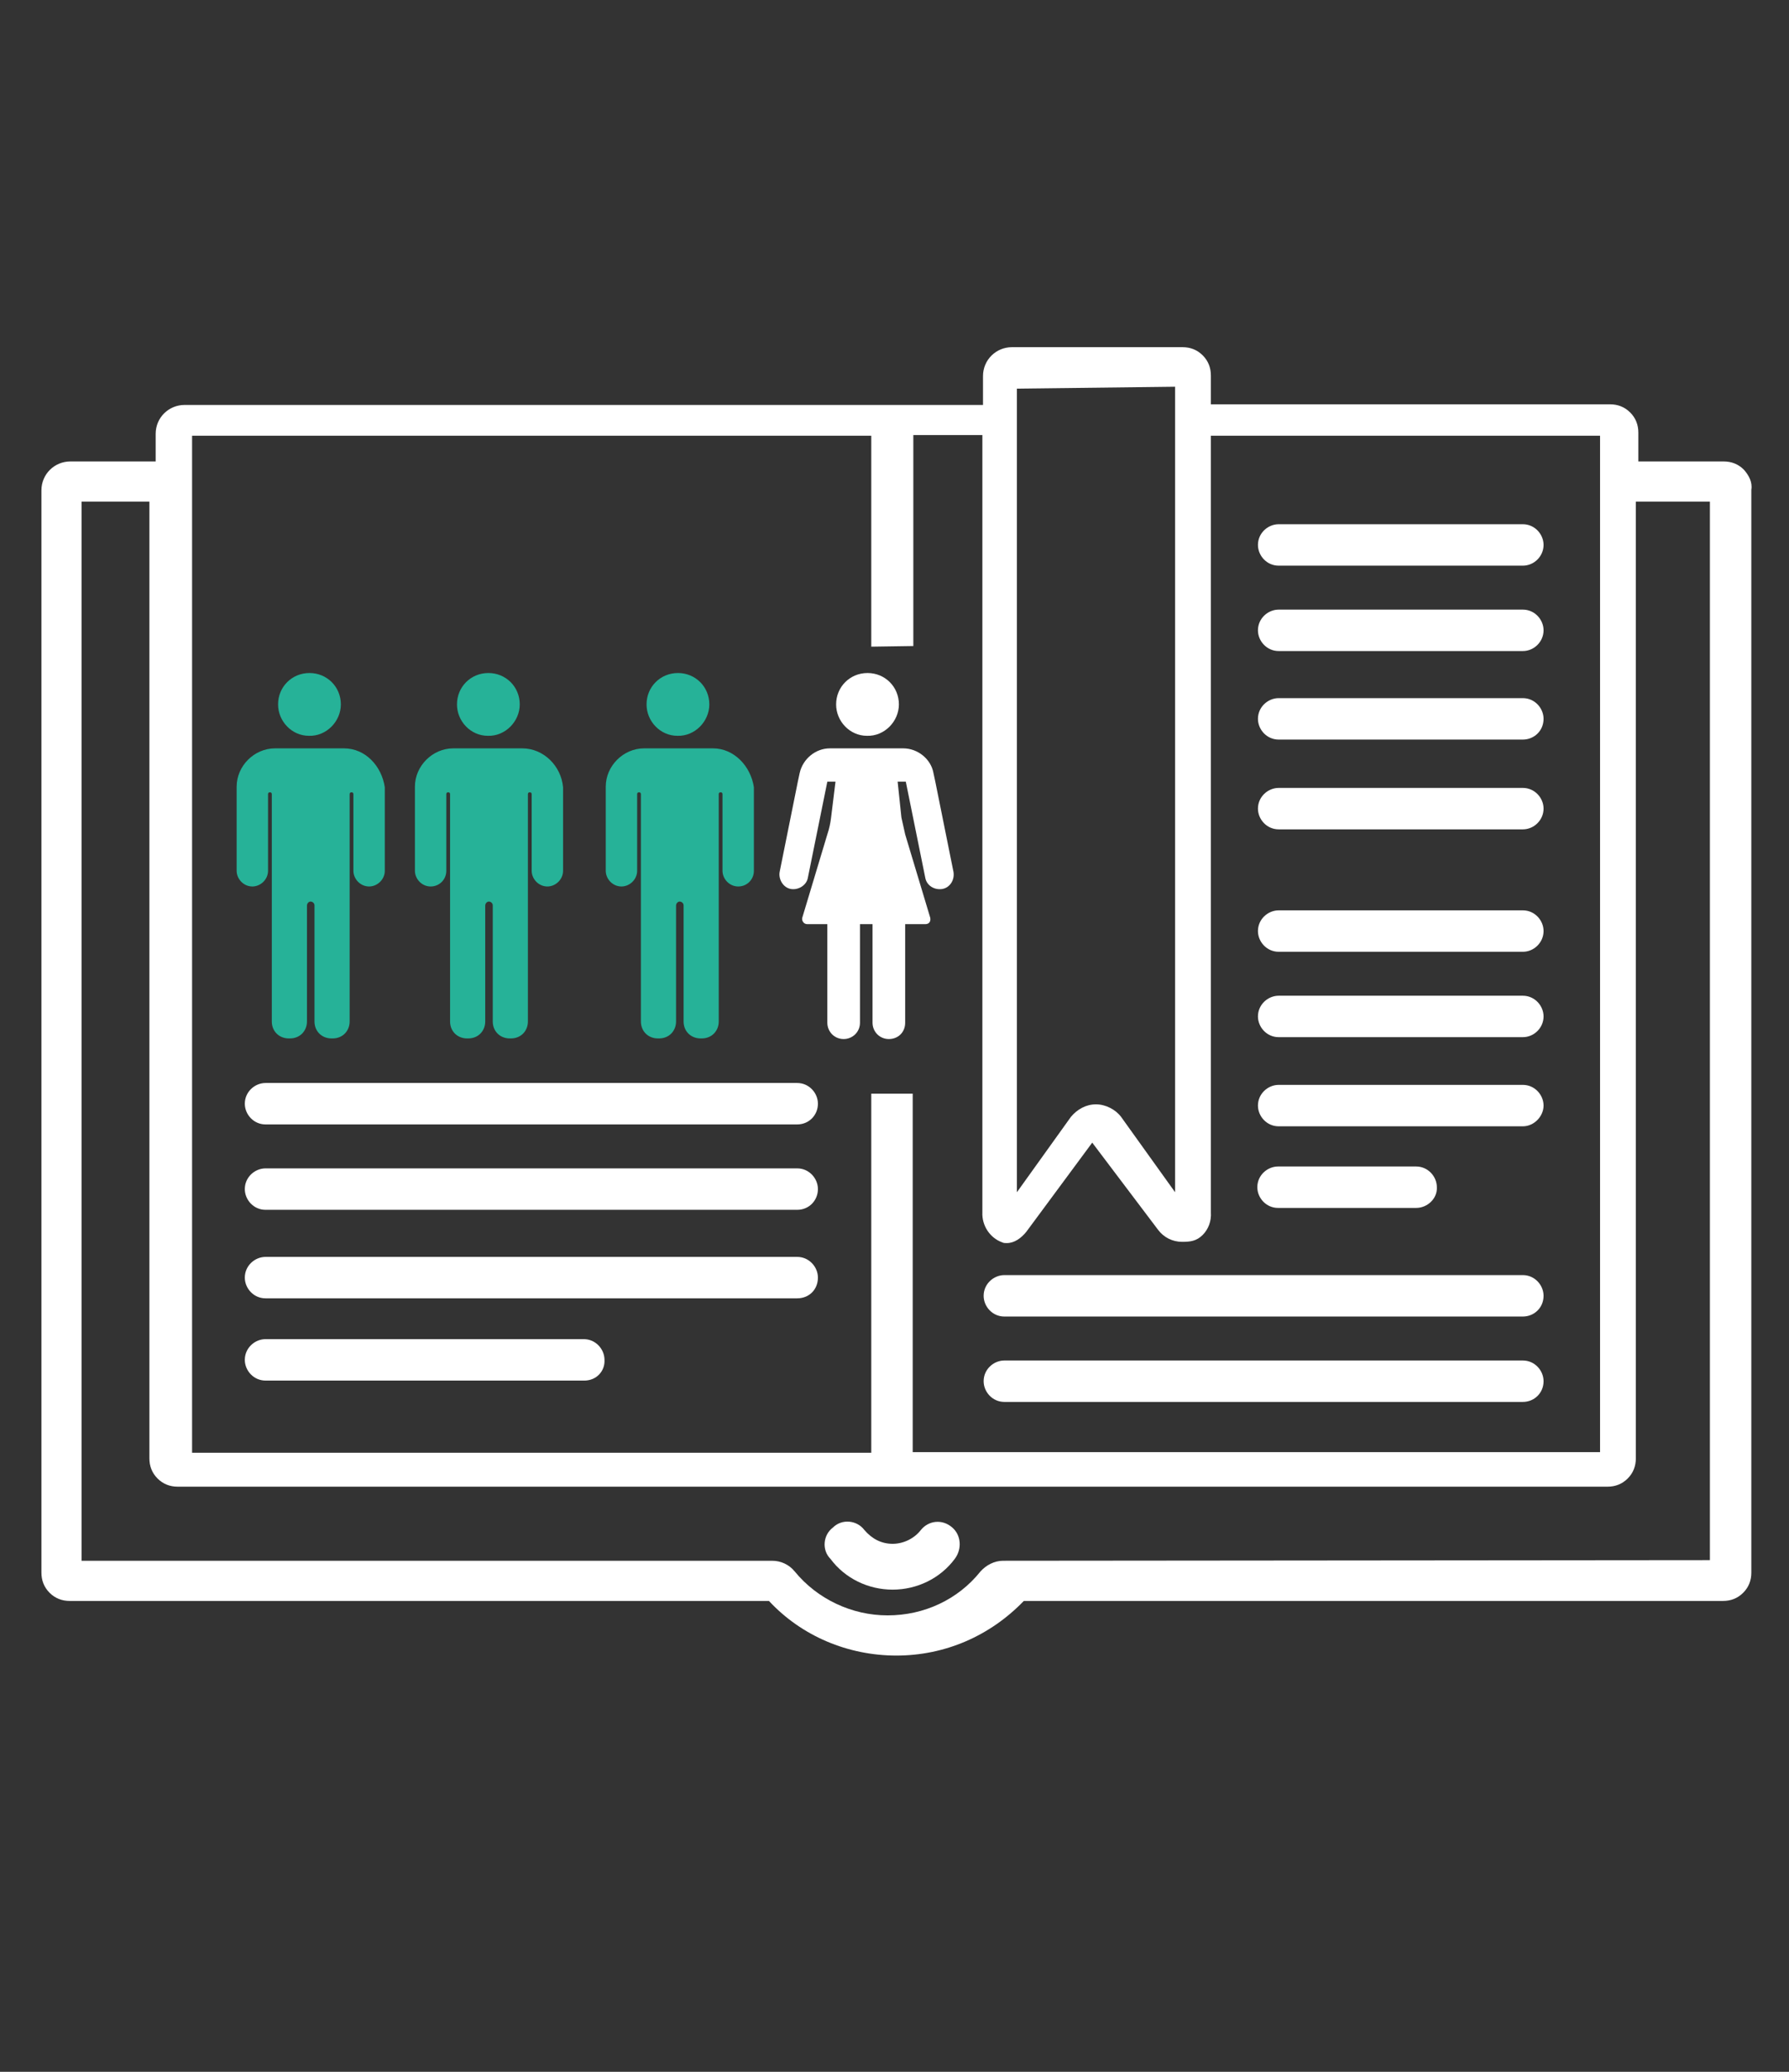
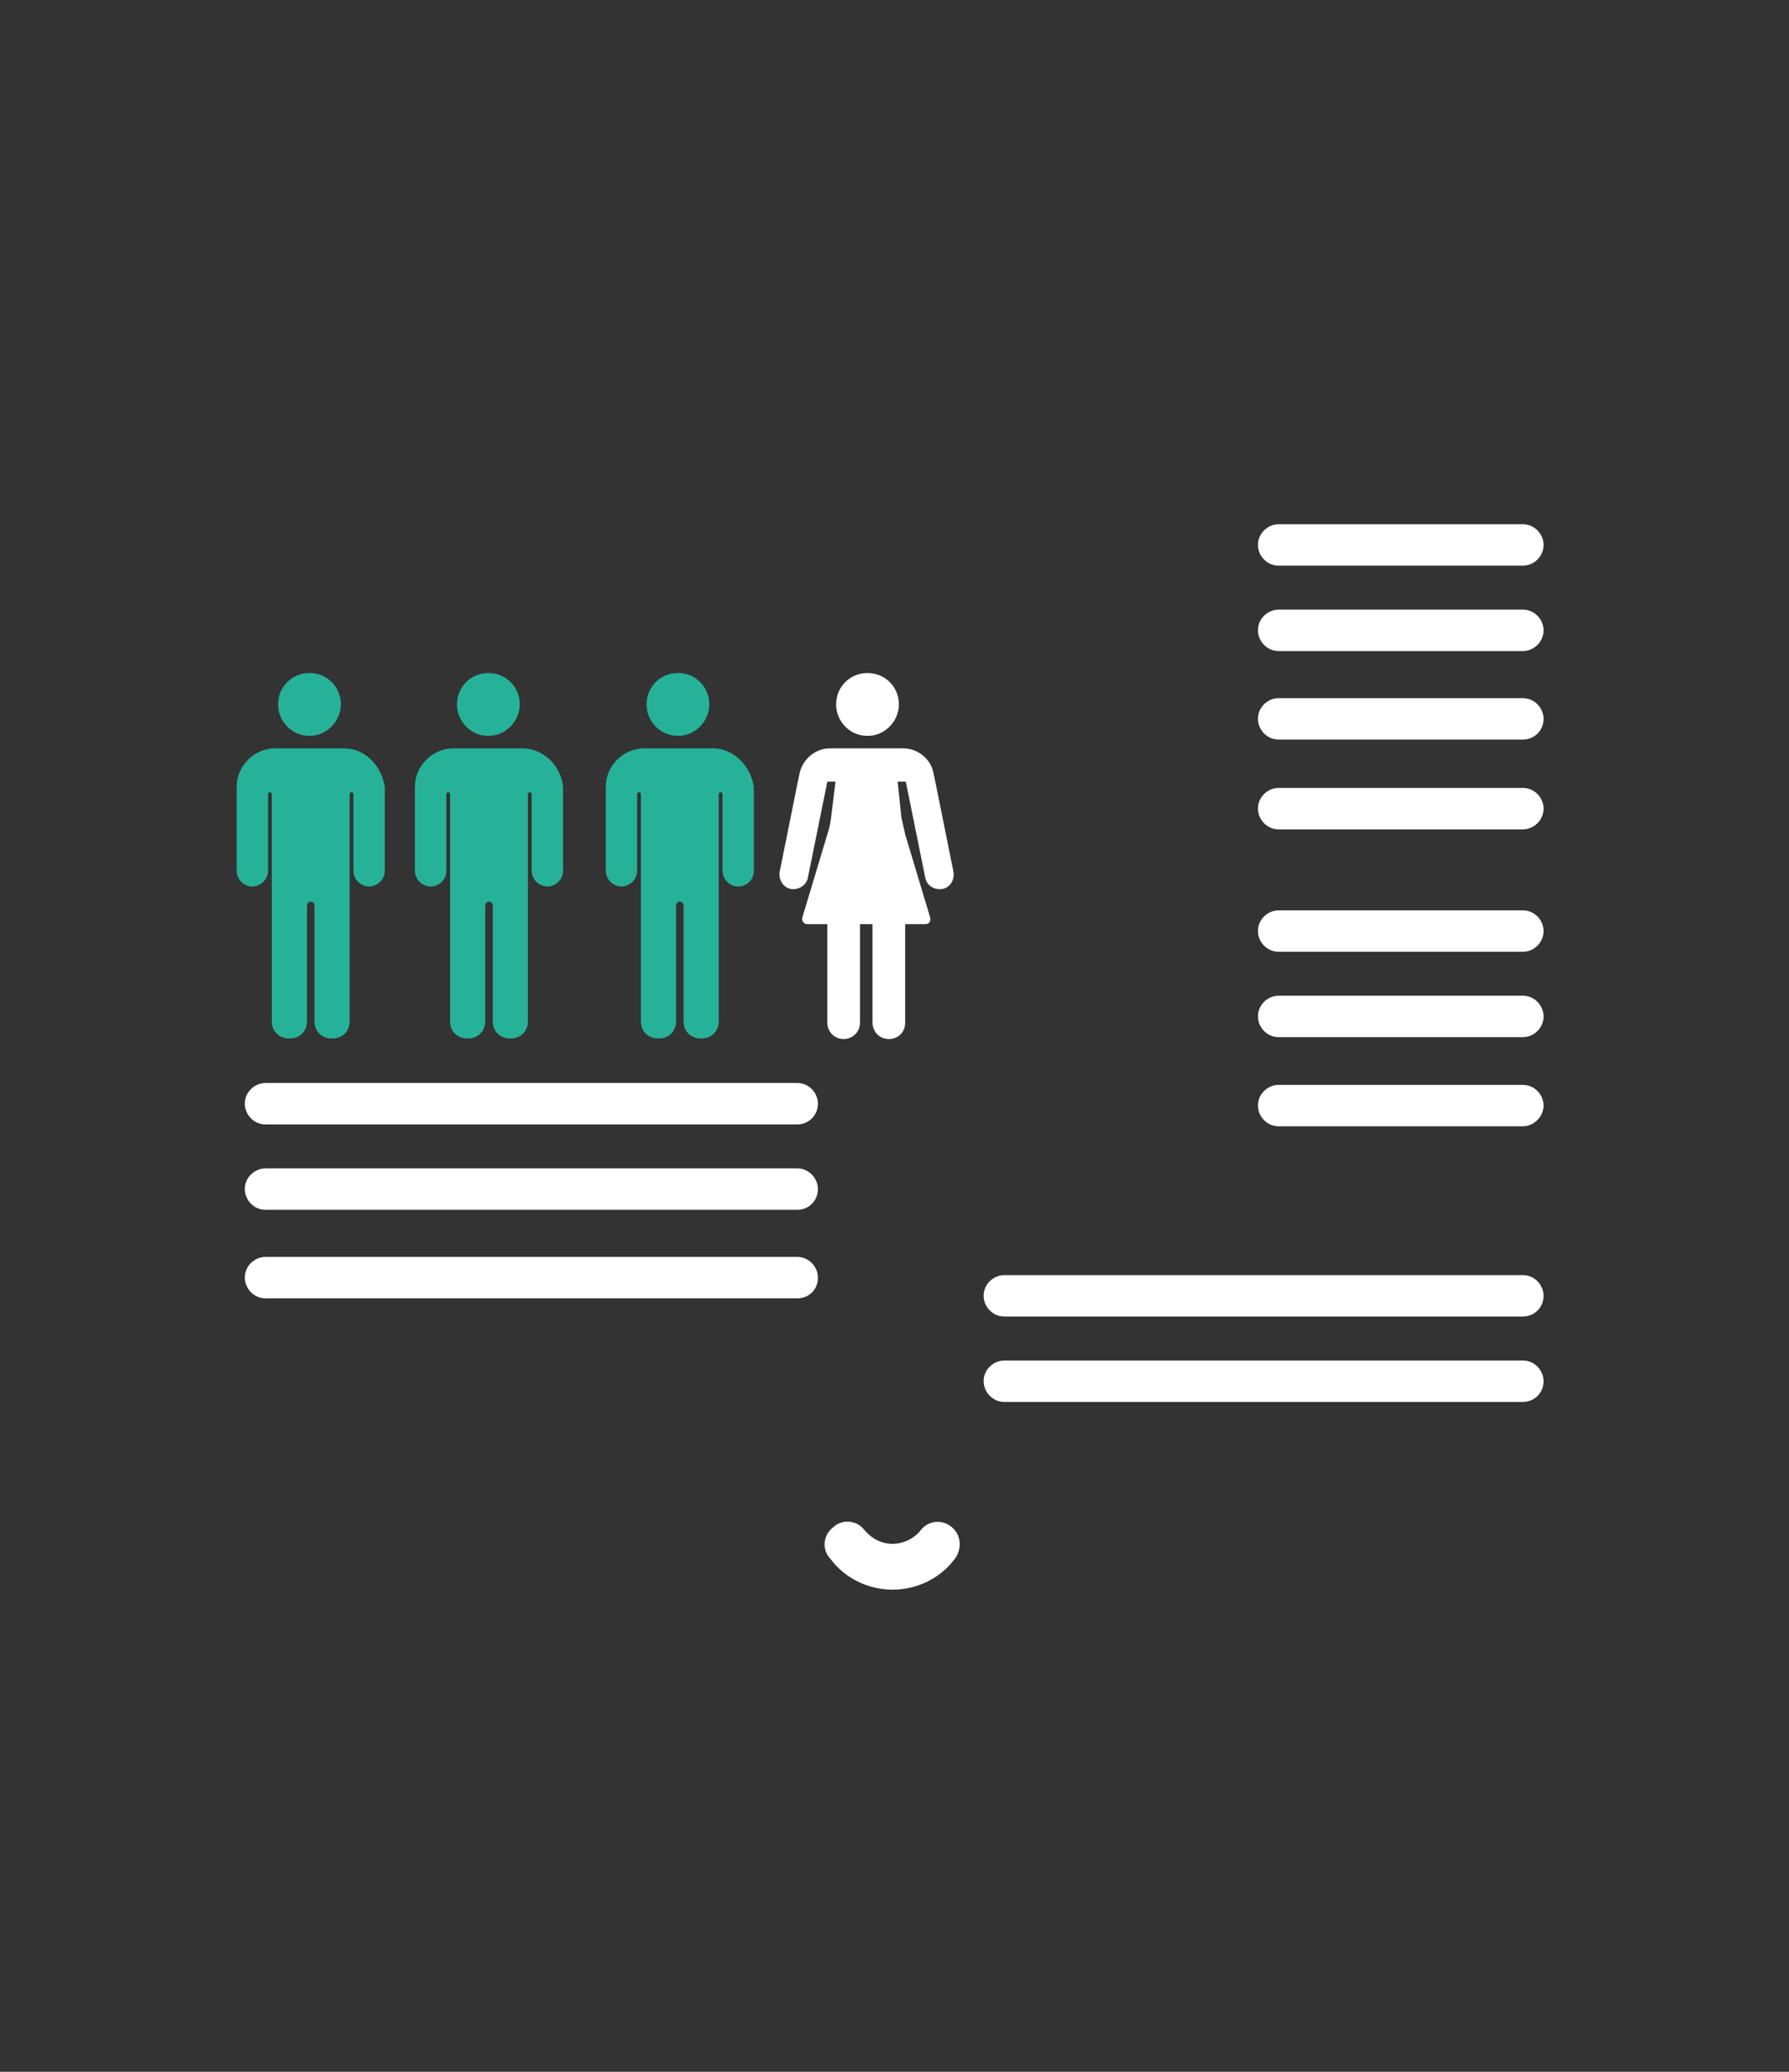
<svg xmlns="http://www.w3.org/2000/svg" width="285" height="330" viewBox="0 0 285 330" fill="none">
  <rect x="0" y="0" width="285" height="330" fill="#333333" stroke="none" />
-   <path d="M277.8 74.8C276.9 73.9 275.8 73.5 274.6 73.5H261V68.9C261 67.7 260.6 66.6 259.7 65.7C258.8 64.8 257.7 64.4 256.5 64.4H192.9V59.8C192.9 58.6 192.5 57.5 191.6 56.6C190.7 55.7 189.6 55.3 188.4 55.3H161.2C158.7 55.3 156.6 57.3 156.6 59.9V64.5H29.4C26.9 64.5 24.8 66.5 24.8 69.1V73.5H11.2C8.7 73.5 6.6 75.5 6.6 78.1V250.5C6.6 251.7 7 252.8 7.9 253.7C8.8 254.6 9.9 255 11.1 255H122.5C127.7 260.6 135.1 263.7 142.8 263.7C150.5 263.7 157.7 260.6 163.1 255H274.5C275.7 255 276.8 254.6 277.7 253.7C278.6 252.8 279 251.7 279 250.5V78C279.2 76.8 278.6 75.7 277.8 74.8ZM162.1 61.9L187.2 61.6V189.9L178.6 177.9C177.7 176.7 176.1 175.9 174.6 175.9C173 175.9 171.6 176.7 170.6 177.9L162 189.9V61.9H162.1ZM138.8 174.2V231.4H30.6V69.4H138.8V103L145.5 102.9V69.3H156.5V193.1C156.4 195.2 157.7 197.2 159.7 197.9C159.9 198 160.1 198 160.4 198C161.6 198 162.7 197.2 163.5 196.2L174 182L184.5 195.9C185.4 197.1 186.8 197.8 188.3 197.8C189.6 197.8 190.6 197.7 191.6 196.7C192.5 195.8 193 194.5 192.9 193.1V69.4H254.9V231.3H145.4V174.5V174.2H138.8ZM159.8 248.6C158.4 248.6 157.1 249.3 156.2 250.3C152.6 254.8 147.2 257.3 141.4 257.3C135.7 257.3 130.2 254.7 126.6 250.3C125.7 249.2 124.4 248.6 123 248.6H13V79.9H23.8V232.3C23.8 233.5 24.2 234.6 25.1 235.5C26 236.4 27.1 236.8 28.3 236.8H256.1C257.3 236.8 258.4 236.4 259.3 235.5C260.2 234.6 260.6 233.5 260.6 232.3V79.9H272.4V248.5L159.8 248.6Z" fill="white" />
  <path d="M146.7 243.7C145.7 245 144 245.9 142.2 245.9C140.4 245.9 138.9 245.1 137.7 243.7C136.5 242.1 134.1 241.9 132.7 243.3C131.1 244.5 130.9 246.9 132.3 248.3C134.6 251.4 138.3 253.2 142.2 253.2C146.1 253.2 149.8 251.4 152.1 248.3C153.3 246.7 153.1 244.5 151.7 243.3C150.1 241.9 147.9 242.2 146.7 243.7Z" fill="white" />
  <path d="M127 179.1H42.3C40.4 179.1 39 177.5 39 175.8C39 173.9 40.6 172.5 42.3 172.5H127C128.9 172.5 130.3 174.1 130.3 175.8C130.3 177.6 128.9 179.1 127 179.1Z" fill="white" />
  <path d="M127 192.7H42.3C40.4 192.7 39 191.1 39 189.4C39 187.5 40.6 186.1 42.3 186.1H127C128.9 186.1 130.3 187.7 130.3 189.4C130.3 191.2 128.9 192.7 127 192.7Z" fill="white" />
  <path d="M127 206.8H42.3C40.4 206.8 39 205.2 39 203.5C39 201.6 40.6 200.2 42.3 200.2H127C128.9 200.2 130.3 201.8 130.3 203.5C130.3 205.4 128.9 206.8 127 206.8Z" fill="white" />
-   <path d="M93.1 219.9H42.3C40.4 219.9 39 218.3 39 216.6C39 214.7 40.6 213.3 42.3 213.3H93C94.9 213.3 96.3 214.9 96.3 216.6C96.4 218.4 95 219.9 93.1 219.9Z" fill="white" />
  <path d="M242.6 90.1H203.7C201.8 90.1 200.4 88.5 200.4 86.8C200.4 84.9 202 83.5 203.7 83.5H242.6C244.5 83.5 245.9 85.1 245.9 86.8C245.9 88.6 244.4 90.1 242.6 90.1Z" fill="white" />
  <path d="M242.6 103.7H203.7C201.8 103.7 200.4 102.1 200.4 100.4C200.4 98.5 202 97.1 203.7 97.1H242.6C244.5 97.1 245.9 98.7 245.9 100.4C245.9 102.2 244.4 103.7 242.6 103.7Z" fill="white" />
  <path d="M242.6 117.8H203.7C201.8 117.8 200.4 116.2 200.4 114.5C200.4 112.6 202 111.2 203.7 111.2H242.6C244.5 111.2 245.9 112.8 245.9 114.5C245.9 116.4 244.4 117.8 242.6 117.8Z" fill="white" />
  <path d="M242.6 132.1H203.7C201.8 132.1 200.4 130.5 200.4 128.8C200.4 126.9 202 125.5 203.7 125.5H242.6C244.5 125.5 245.9 127.1 245.9 128.8C245.9 130.6 244.4 132.1 242.6 132.1Z" fill="white" />
  <path d="M242.6 151.6H203.7C201.8 151.6 200.4 150 200.4 148.3C200.4 146.4 202 145 203.7 145H242.6C244.5 145 245.9 146.6 245.9 148.3C245.9 150.1 244.4 151.6 242.6 151.6Z" fill="white" />
  <path d="M242.6 165.2H203.7C201.8 165.2 200.4 163.6 200.4 161.9C200.4 160 202 158.6 203.7 158.6H242.6C244.5 158.6 245.9 160.2 245.9 161.9C245.9 163.7 244.4 165.2 242.6 165.2Z" fill="white" />
  <path d="M242.6 209.7H160C158.1 209.7 156.7 208.1 156.7 206.4C156.7 204.5 158.3 203.1 160 203.1H242.6C244.5 203.1 245.9 204.7 245.9 206.4C245.9 208.3 244.4 209.7 242.6 209.7Z" fill="white" />
  <path d="M242.6 223.3H160C158.1 223.3 156.7 221.7 156.7 220C156.7 218.1 158.3 216.7 160 216.7H242.6C244.5 216.7 245.9 218.3 245.9 220C245.9 221.9 244.4 223.3 242.6 223.3Z" fill="white" />
  <path d="M242.6 179.4H203.7C201.8 179.4 200.4 177.8 200.4 176.1C200.4 174.2 202 172.8 203.7 172.8H242.6C244.5 172.8 245.9 174.4 245.9 176.1C245.9 177.8 244.4 179.4 242.6 179.4Z" fill="white" />
-   <path d="M225.6 192.4H203.6C201.7 192.4 200.3 190.8 200.3 189.1C200.3 187.2 201.9 185.8 203.6 185.8H225.6C227.5 185.8 228.9 187.4 228.9 189.1C229 190.9 227.4 192.4 225.6 192.4Z" fill="white" />
  <path d="M54.3 112.2C54.3 109.4 52.1 107.2 49.3 107.2C46.5 107.2 44.3 109.4 44.3 112.2C44.3 114.9 46.5 117.2 49.2 117.2C52 117.3 54.3 114.9 54.3 112.2Z" fill="#26B298" />
  <path d="M82.8 112.2C82.8 109.4 80.6 107.2 77.8 107.2C75 107.2 72.8 109.4 72.8 112.2C72.8 114.9 75 117.2 77.7 117.2C80.5 117.3 82.8 114.9 82.8 112.2Z" fill="#26B298" />
  <path d="M113 112.2C113 109.4 110.8 107.2 108 107.2C105.2 107.2 103 109.4 103 112.2C103 114.9 105.2 117.2 107.9 117.2C110.7 117.3 113 114.9 113 112.2Z" fill="#26B298" />
  <path d="M143.2 112.2C143.2 109.4 141 107.2 138.2 107.2C135.4 107.2 133.2 109.4 133.2 112.2C133.2 114.9 135.4 117.2 138.1 117.2C140.9 117.3 143.2 114.9 143.2 112.2Z" fill="white" />
  <path d="M149 124.5L148.7 123.1C148.3 120.9 146.2 119.2 143.9 119.2H142.3H133.8H132.2C129.9 119.2 127.9 120.9 127.4 123.1L127.1 124.5L124.2 138.9C124 140.1 124.8 141.4 126 141.6C127.2 141.8 128.5 141 128.7 139.8L131.8 124.5H133.1L132.4 130.2C132.3 131.1 132.1 132 131.8 132.9L127.8 146.2C127.7 146.6 128 147.2 128.6 147.2H131.8V162.9C131.8 164.3 132.9 165.5 134.4 165.5C135.8 165.5 137 164.4 137 162.9V147.2H139V162.9C139 164.3 140.1 165.5 141.6 165.5C143.1 165.5 144.2 164.4 144.2 162.9V147.2H147.4C148 147.2 148.3 146.8 148.2 146.2L144.2 132.9C144 132 143.8 131.1 143.6 130.2L143 124.5H144.3L147.4 139.8C147.6 141 148.8 141.8 150.1 141.6C151.3 141.4 152.1 140.2 151.9 138.9L149 124.5Z" fill="white" />
  <path d="M113.6 119.2H102.6C99.3 119.2 96.5 122 96.5 125.3V138.7C96.5 140 97.6 141.2 99 141.2C100.3 141.2 101.5 140.1 101.5 138.7V126.5C101.5 126.3 101.6 126.2 101.8 126.2C102 126.2 102.1 126.3 102.1 126.5V162.7C102.1 164.3 103.3 165.4 104.8 165.4H105C106.6 165.4 107.7 164.2 107.7 162.7V144.2C107.7 144 107.9 143.6 108.3 143.6C108.5 143.6 108.9 143.8 108.9 144.2V162.7C108.9 164.3 110.1 165.4 111.6 165.4H111.8C113.4 165.4 114.5 164.2 114.5 162.7V126.5C114.5 126.3 114.6 126.2 114.8 126.2C115 126.2 115.1 126.3 115.1 126.5V138.7C115.1 140 116.2 141.2 117.6 141.2C119 141.2 120.1 140.1 120.1 138.7V125.4C119.6 122 116.9 119.2 113.6 119.2Z" fill="#26B298" />
  <path d="M83.2 119.2H72.2C68.9 119.2 66.1 122 66.1 125.3V138.7C66.1 140 67.2 141.2 68.6 141.2C70 141.2 71.1 140.1 71.1 138.7V126.5C71.1 126.3 71.2 126.2 71.4 126.2C71.6 126.2 71.7 126.3 71.7 126.5V162.7C71.7 164.3 72.9 165.4 74.4 165.4H74.6C76.2 165.4 77.3 164.2 77.3 162.7V144.2C77.3 144 77.5 143.6 77.9 143.6C78.1 143.6 78.5 143.8 78.5 144.2V162.7C78.5 164.3 79.7 165.4 81.2 165.4H81.4C83 165.4 84.1 164.2 84.1 162.7V126.5C84.1 126.3 84.2 126.2 84.4 126.2C84.6 126.2 84.7 126.3 84.7 126.5V138.7C84.7 140 85.8 141.2 87.2 141.2C88.5 141.2 89.7 140.1 89.7 138.7V125.4C89.4 122 86.6 119.2 83.2 119.2Z" fill="#26B298" />
  <path d="M54.8 119.2H43.8C40.5 119.2 37.7 122 37.7 125.3V138.7C37.7 140 38.8 141.2 40.2 141.2C41.5 141.2 42.7 140.1 42.7 138.7V126.5C42.7 126.3 42.8 126.2 43 126.2C43.2 126.2 43.3 126.3 43.3 126.5V162.7C43.3 164.3 44.5 165.4 46 165.4H46.2C47.8 165.4 48.9 164.2 48.9 162.7V144.2C48.9 144 49.1 143.6 49.5 143.6C49.7 143.6 50.1 143.8 50.1 144.2V162.7C50.1 164.3 51.3 165.4 52.8 165.4H53C54.6 165.4 55.7 164.2 55.7 162.7V126.5C55.7 126.3 55.8 126.2 56 126.2C56.2 126.2 56.3 126.3 56.3 126.5V138.7C56.3 140 57.4 141.2 58.8 141.2C60.1 141.2 61.3 140.1 61.3 138.7V125.4C60.8 122 58.2 119.2 54.8 119.2Z" fill="#26B298" />
</svg>